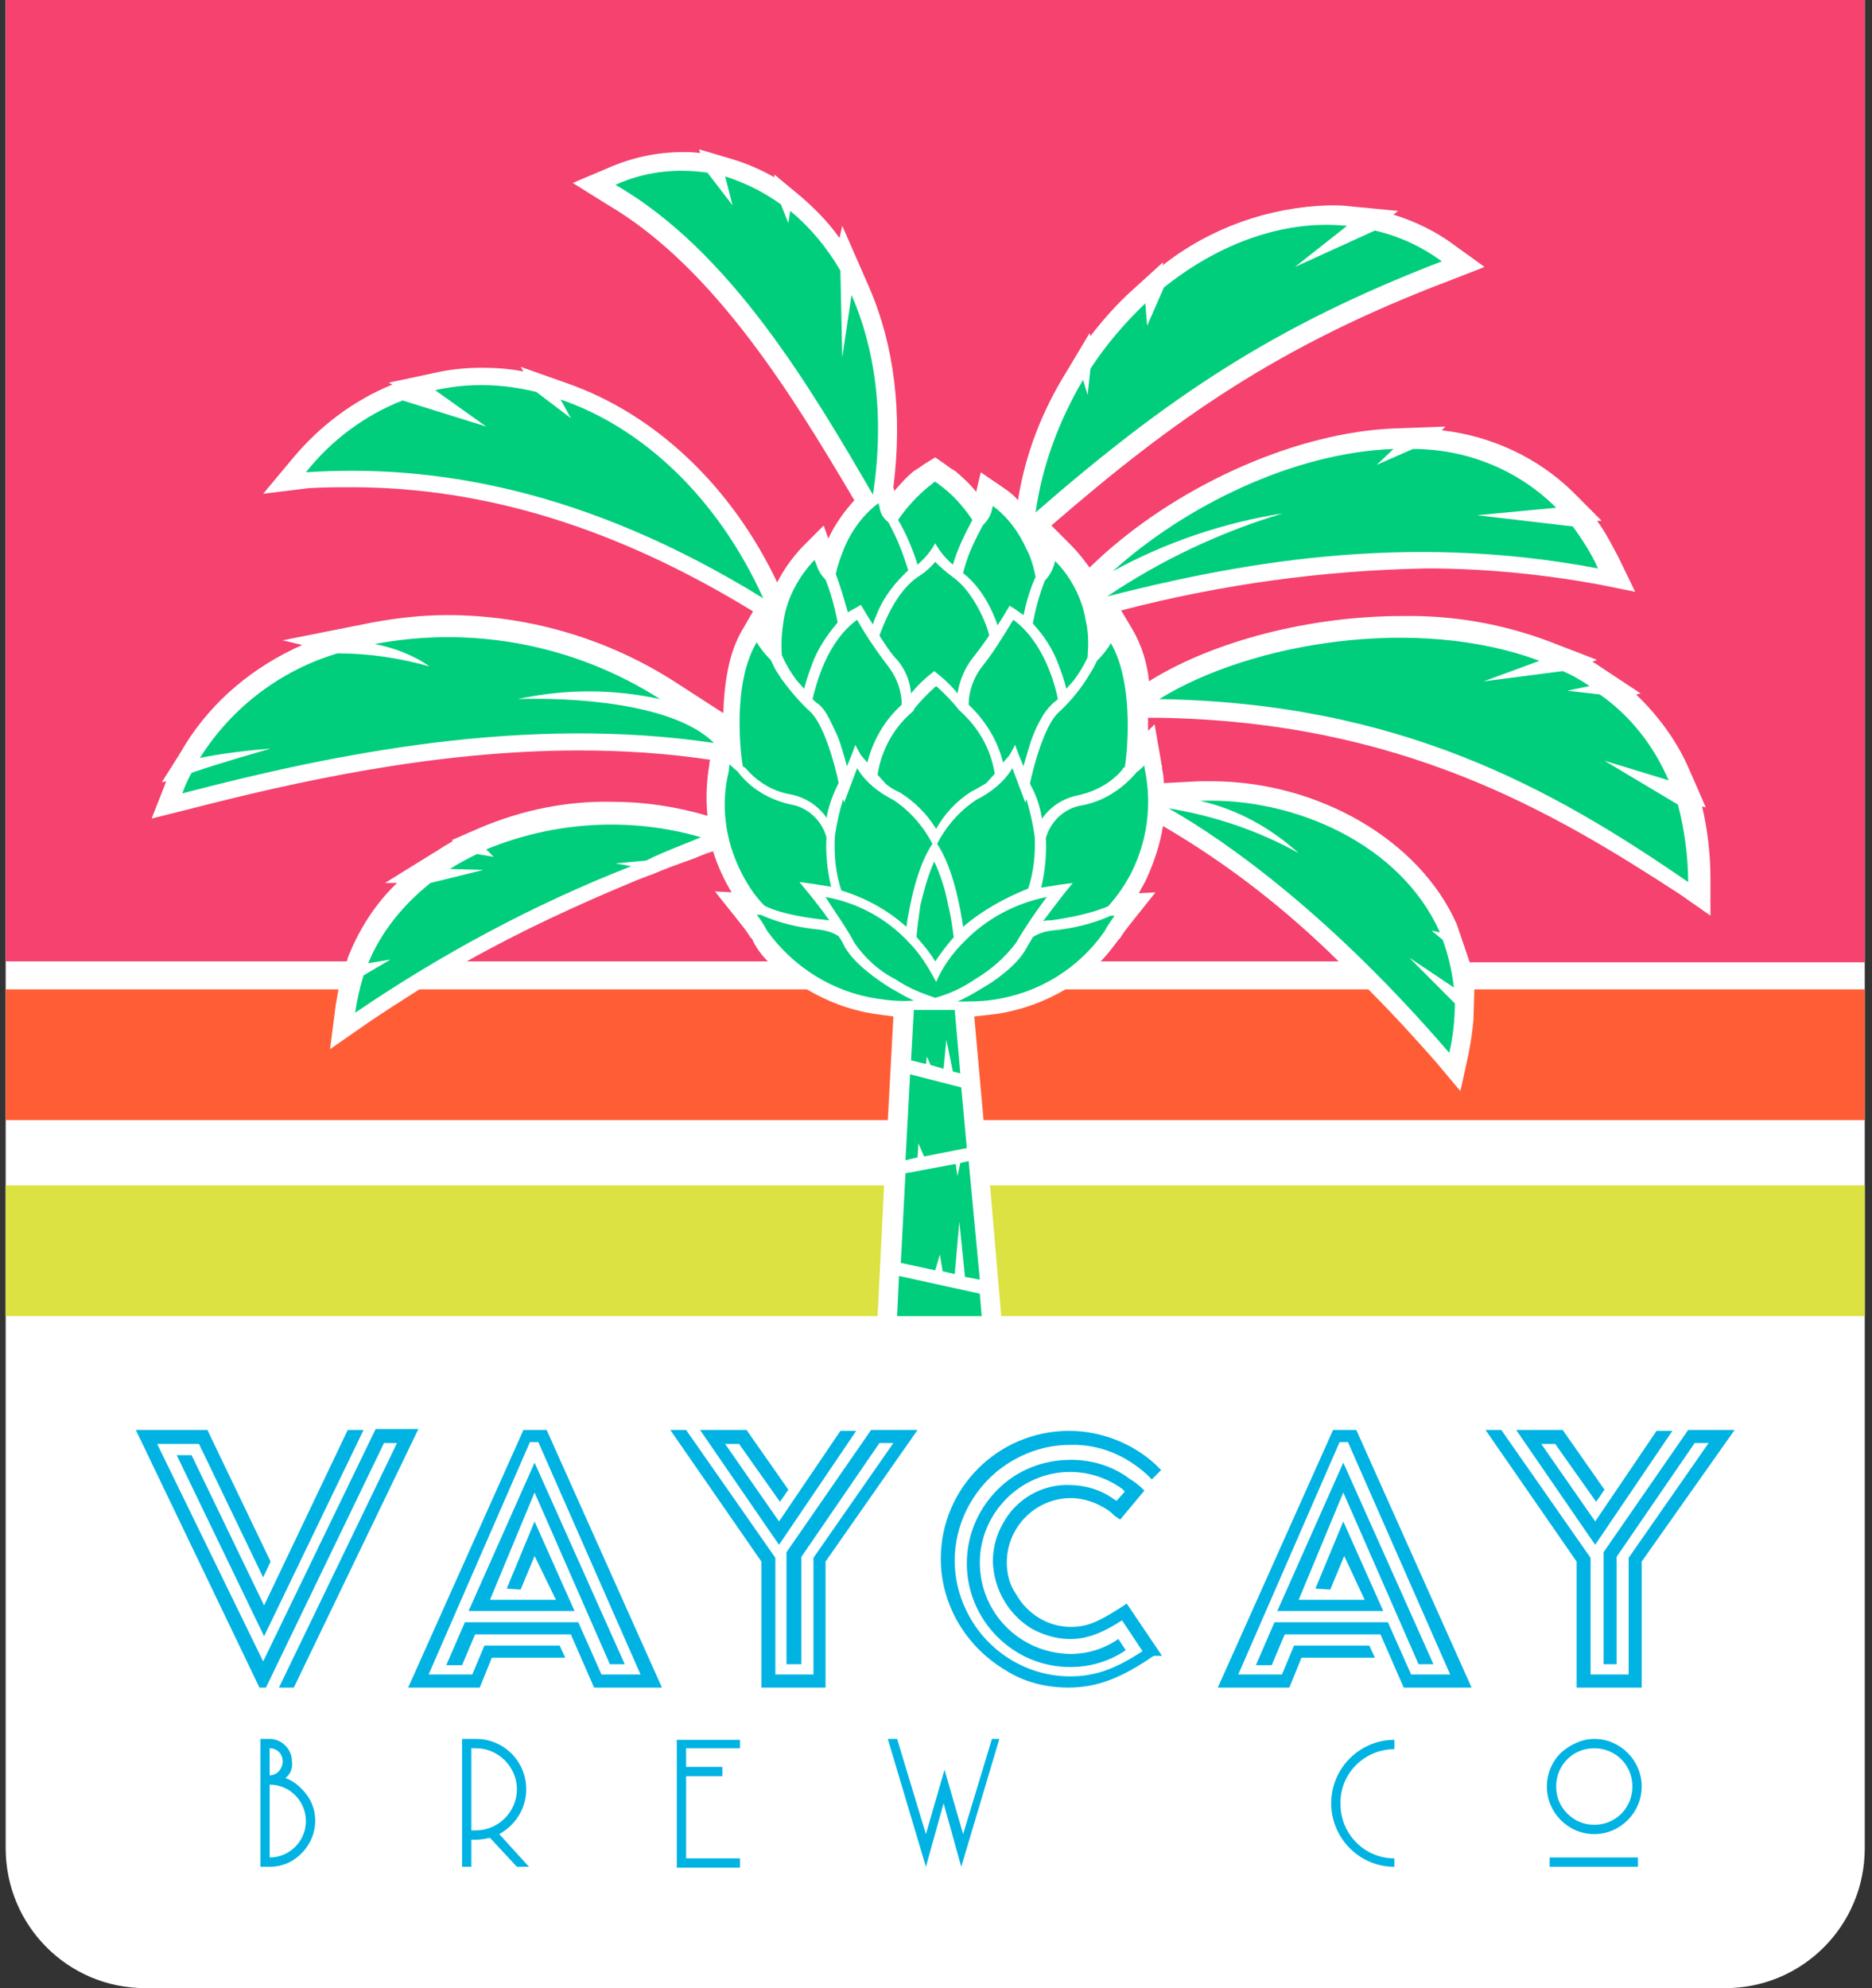
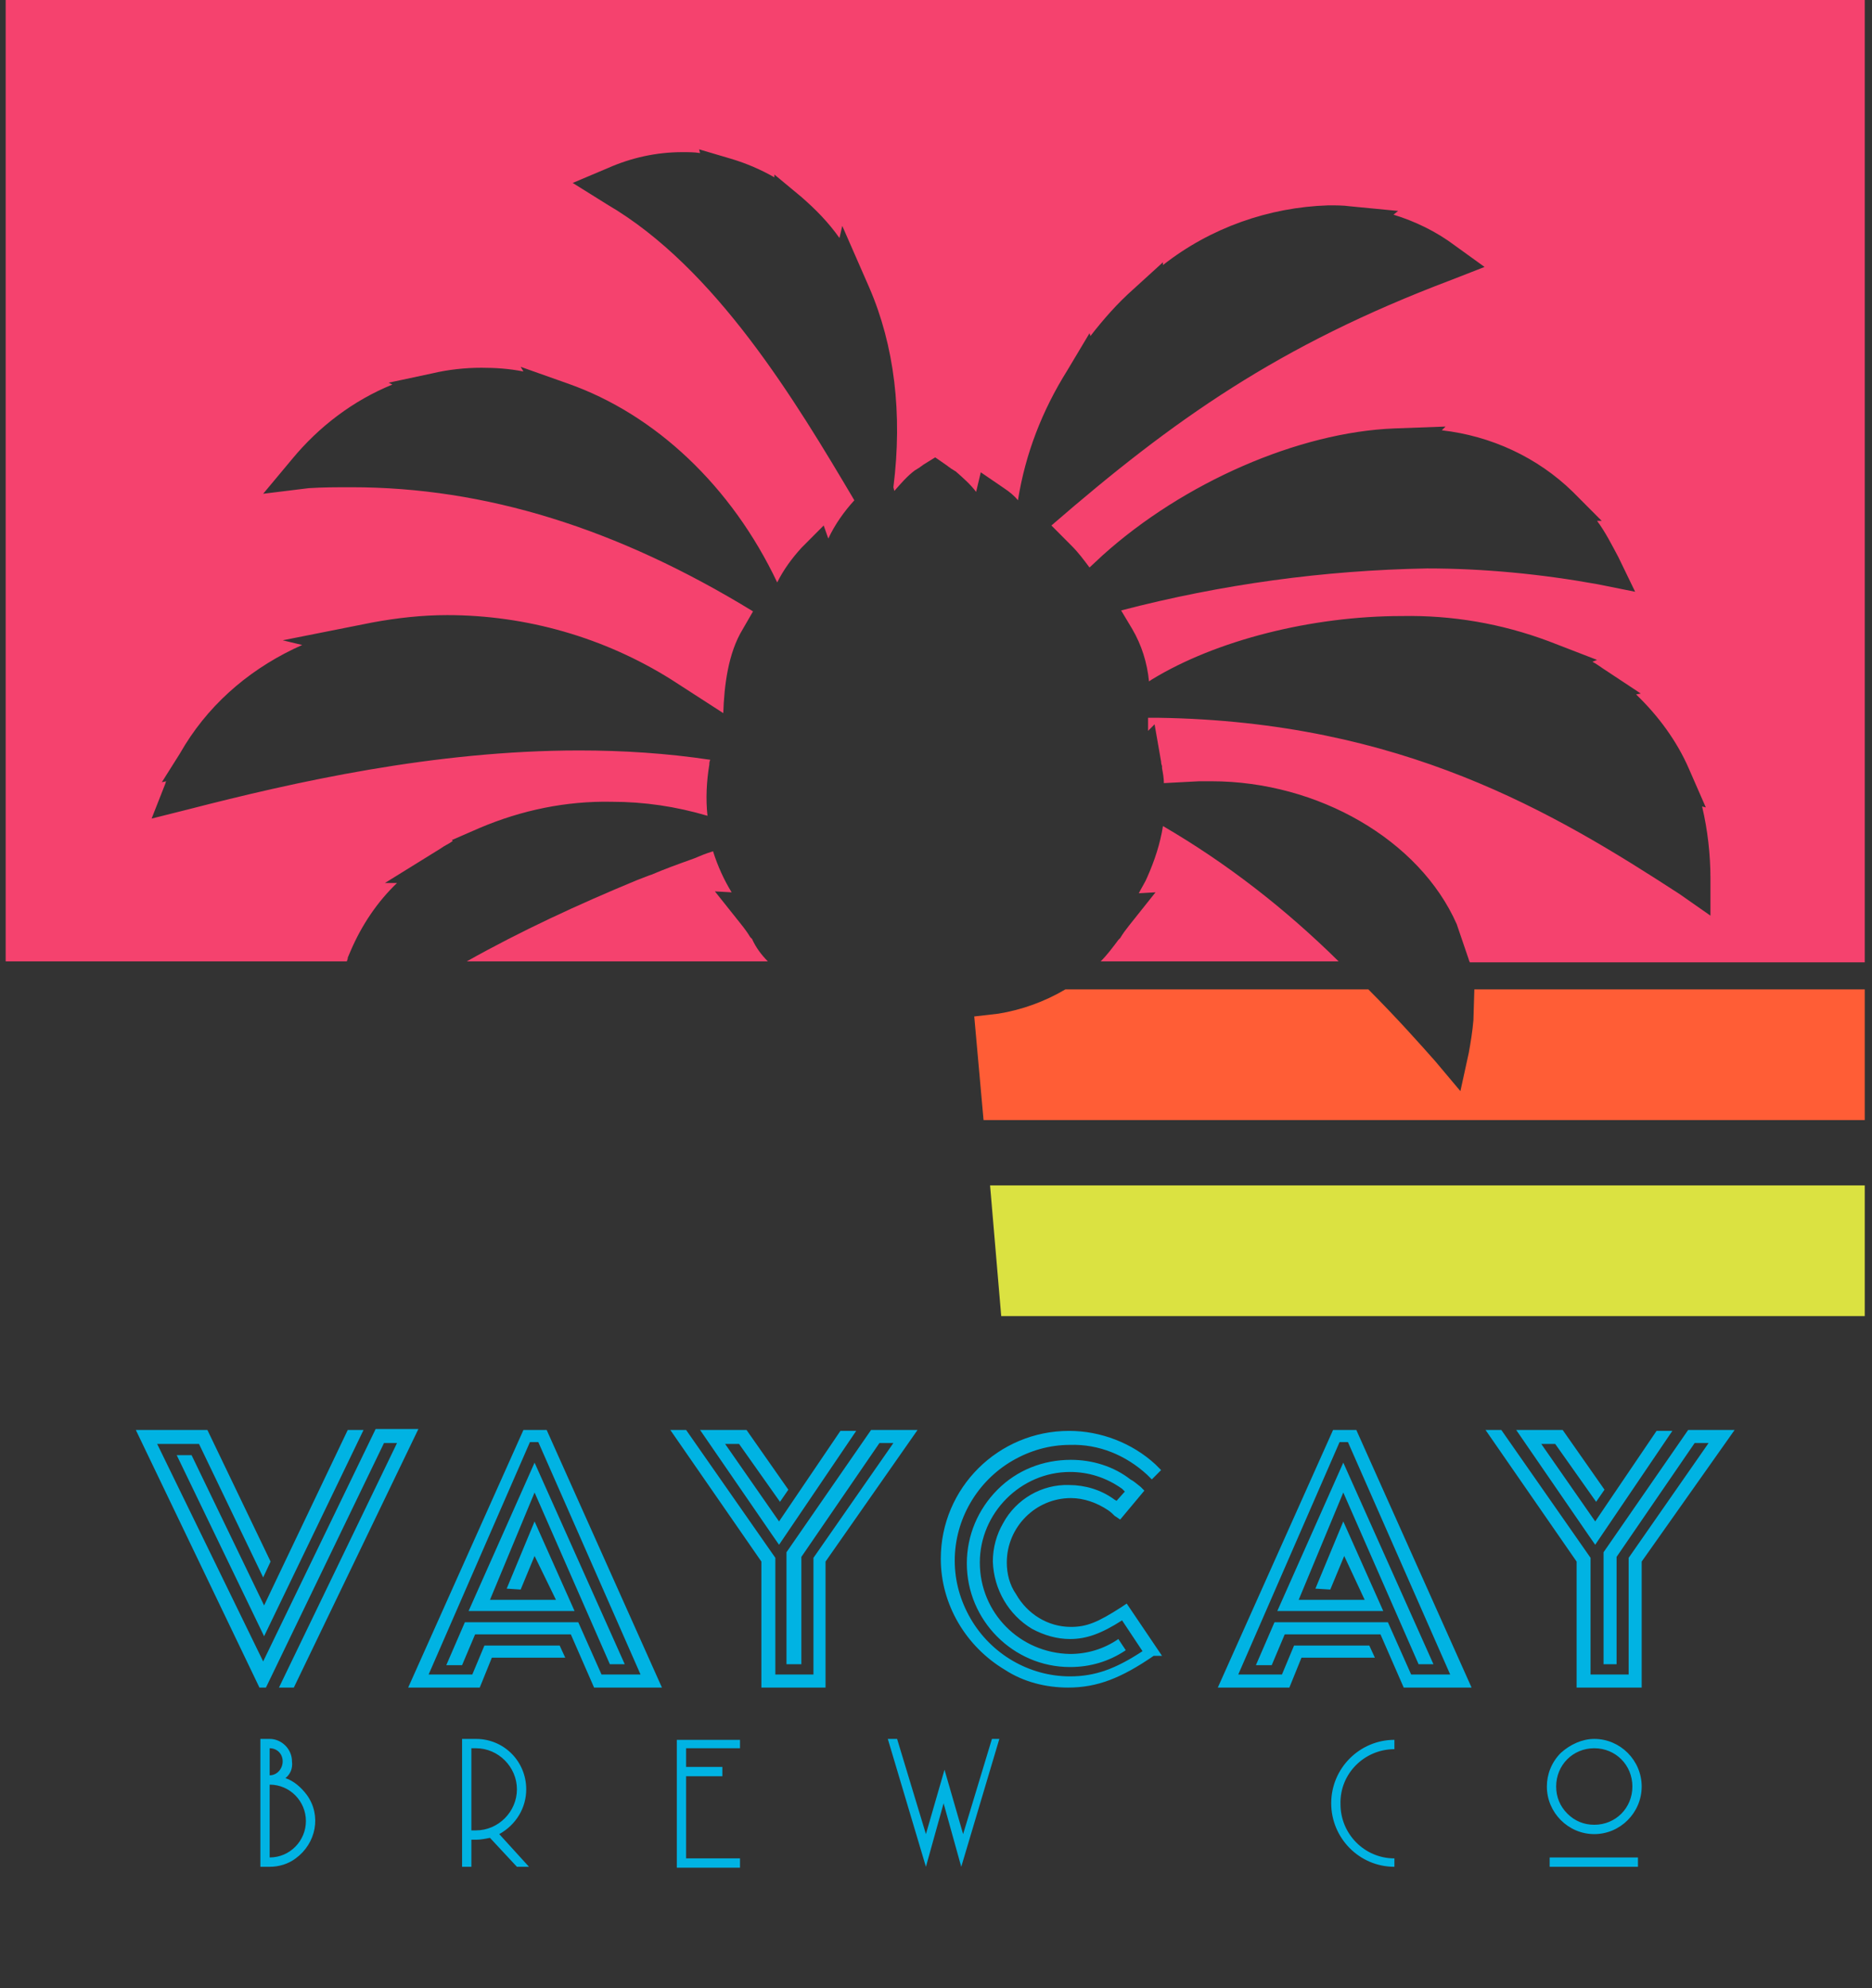
<svg xmlns="http://www.w3.org/2000/svg" width="145" height="154" viewBox="0 0 145 154" fill="none" role="presentation">
  <rect x="0" y="0" width="145" height="154" fill="#333333" stroke="none" />
-   <path d="M0.439 0H144.439V143.155C144.439 149.156 139.615 154 133.639 154H11.239C5.263 154 0.439 149.156 0.439 143.155V0Z" fill="white" />
  <path d="M36.15 74.47C40.398 72.084 44.79 70.059 49.326 68.18L50.262 67.818L50.478 67.746C51.486 67.312 52.494 66.95 53.502 66.589C53.934 66.444 54.366 66.227 54.798 66.083L55.23 65.938C55.59 67.095 56.094 68.18 56.67 69.12L55.374 69.047L57.39 71.578C57.678 71.939 57.894 72.228 58.11 72.59L58.182 72.662L58.254 72.734C58.542 73.385 58.974 73.964 59.478 74.47H36.15Z" fill="#F5426E" />
  <path d="M88.208 69.192L89.504 69.119L87.488 71.65C87.2 72.011 86.984 72.3 86.768 72.662L86.696 72.734L86.624 72.806C86.192 73.385 85.76 73.963 85.256 74.469H103.688C99.584 70.421 95.048 66.878 90.08 63.986C89.864 65.359 89.432 66.661 88.856 67.962C88.712 68.324 88.424 68.758 88.208 69.192Z" fill="#F5426E" />
  <path d="M144.439 0H0.439V74.469H26.863L26.936 74.253V74.18L27.151 73.674C28.015 71.65 29.239 69.842 30.752 68.396H29.816L34.136 65.721C34.423 65.504 34.783 65.36 35.072 65.143L34.999 65.07L37.16 64.13C40.4 62.757 43.855 62.034 47.383 62.106C49.904 62.106 52.352 62.468 54.8 63.191C54.656 61.889 54.727 60.516 54.944 59.214V59.142C54.944 59.142 54.944 58.997 55.016 58.853C51.632 58.346 48.248 58.13 44.864 58.13C33.632 58.13 22.759 60.588 14.623 62.684L11.743 63.407L12.823 60.66C12.823 60.588 12.823 60.588 12.896 60.516L12.536 60.588L13.903 58.419L14.335 57.696C16.495 54.225 19.663 51.623 23.407 49.96L21.895 49.598L28.808 48.224C30.752 47.863 32.696 47.646 34.639 47.646C40.76 47.646 46.807 49.381 51.992 52.635L56.023 55.238C56.096 53.141 56.383 50.61 57.535 48.73L58.328 47.357C47.816 40.922 37.592 37.741 27.224 37.741C26.143 37.741 24.991 37.741 23.912 37.813L20.384 38.247L22.616 35.572C24.703 33.041 27.367 31.017 30.392 29.788L30.104 29.643L33.487 28.92C34.712 28.631 36.008 28.486 37.303 28.486C38.383 28.486 39.464 28.559 40.544 28.776L40.328 28.414L43.999 29.715C50.767 32.101 56.672 37.669 60.2 45.115C60.703 44.103 61.352 43.236 62.072 42.44L63.8 40.705L64.159 41.717C64.663 40.633 65.383 39.621 66.175 38.753C61.639 31.089 55.447 20.75 47.023 15.834L44.359 14.171L47.096 13.014C48.895 12.219 50.84 11.785 52.855 11.785C53.288 11.785 53.791 11.785 54.224 11.857L54.151 11.568L56.599 12.291C57.824 12.653 58.975 13.159 59.983 13.737V13.52L62.072 15.255C63.151 16.195 64.159 17.207 65.023 18.437L65.24 17.497L67.328 22.268C69.272 26.751 69.919 32.029 69.2 37.741L69.272 38.03C69.775 37.452 70.279 36.873 70.856 36.439C70.999 36.367 71.072 36.295 71.216 36.222C71.287 36.15 71.431 36.078 71.504 36.006L72.439 35.427L73.376 36.078C73.448 36.15 73.591 36.222 73.663 36.295C73.808 36.367 73.879 36.439 74.023 36.512C74.6 37.018 75.175 37.524 75.608 38.102L75.968 36.584L77.767 37.813C78.2 38.102 78.559 38.392 78.847 38.753C79.424 35.138 80.719 31.812 82.663 28.703L84.391 25.811L84.463 26.028C85.472 24.727 86.552 23.498 87.775 22.413L90.079 20.316V20.533C93.751 17.641 98.287 16.051 102.895 15.906C103.471 15.906 104.047 15.906 104.551 15.978L108.295 16.34L107.935 16.629C109.591 17.135 111.247 17.93 112.687 19.015L114.991 20.678L112.399 21.69C99.007 26.751 90.871 32.535 81.439 40.705L83.023 42.296C83.528 42.802 83.96 43.38 84.391 43.959L85.4 43.019C91.663 37.379 100.591 33.475 108.007 33.186L111.967 33.041L111.679 33.331C115.495 33.764 119.095 35.427 121.831 38.102L124.063 40.344H123.703C124.351 41.211 124.855 42.224 125.359 43.163L126.655 45.839L123.775 45.26C119.383 44.465 114.919 44.031 110.527 44.031C102.535 44.176 94.615 45.26 86.84 47.285L87.704 48.73C88.424 49.96 88.856 51.333 88.999 52.779L89.216 52.635C94.183 49.598 101.599 47.718 108.583 47.718C112.471 47.646 116.287 48.297 119.959 49.67L123.703 51.116L123.343 51.261C123.631 51.406 123.919 51.623 124.135 51.767L127.087 53.719L126.727 53.791C128.455 55.455 129.895 57.407 130.831 59.576L132.127 62.54L131.839 62.468C132.271 64.275 132.487 66.227 132.487 68.035V70.927L130.111 69.264C120.319 62.901 108.583 55.888 89.719 55.599H88.927V56.611L89.431 56.105L89.936 58.997C89.936 59.214 90.007 59.286 90.007 59.359V59.503C90.079 59.865 90.151 60.299 90.151 60.66L92.888 60.516H93.823C102.103 60.516 109.951 65.07 112.831 71.578L113.767 74.325C113.767 74.397 113.839 74.469 113.839 74.542H144.439" fill="#F5426E" />
-   <path d="M68.767 86.761H0.439V76.639H26.215C26.143 77.073 26.072 77.434 26 77.868L25.567 81.266L28.375 79.314C29.744 78.374 31.111 77.506 32.48 76.639H62.504C64.088 77.579 65.816 78.229 67.615 78.519L69.2 78.735L68.767 86.761Z" fill="#FF5D36" />
  <path d="M114.127 79.025C114.055 79.892 113.911 80.76 113.767 81.555L113.119 84.519L111.175 82.206C110.023 80.904 108.223 78.88 105.991 76.639H82.519C80.935 77.579 79.135 78.229 77.335 78.519L75.463 78.735L76.183 86.761H144.439V76.639H114.199L114.127 79.025Z" fill="#FF5D36" />
-   <path d="M74.599 71.794C74.383 70.276 73.807 67.167 72.583 65.36C73.303 63.986 74.311 62.829 75.607 61.962C76.759 61.383 77.767 60.588 78.415 59.503L79.423 62.178L79.495 61.889C79.783 62.829 79.999 63.769 80.143 64.781C80.215 66.155 80.071 67.529 79.639 68.83C77.839 69.553 76.111 70.493 74.599 71.794ZM82.015 51.55C82.231 52.129 82.447 52.707 82.591 53.358L83.167 52.707C83.599 52.129 83.959 51.55 84.247 50.9V50.827C84.319 49.887 84.319 49.02 84.103 48.08C83.815 46.345 82.951 44.682 81.727 43.453C81.727 43.525 81.655 43.67 81.655 43.742C81.511 44.176 81.295 44.609 80.935 44.971C80.503 46.056 80.215 47.14 79.999 48.297C80.863 49.237 81.583 50.321 82.015 51.55ZM83.743 62.395C82.447 62.612 81.367 63.624 81.007 64.926C81.079 66.227 80.935 67.529 80.647 68.758C81.079 68.686 81.583 68.613 82.015 68.541L83.095 68.396L82.447 69.192C82.447 69.192 81.655 70.204 80.791 71.361C81.007 71.288 81.223 71.288 81.439 71.288C84.463 70.855 85.615 70.276 85.831 70.204C86.551 69.409 87.199 68.469 87.703 67.456C88.855 65.07 89.215 62.395 88.711 59.793C88.711 59.72 88.639 59.576 88.639 59.286C88.423 59.503 88.207 59.72 88.063 59.793C86.911 61.166 85.399 62.106 83.743 62.395ZM86.047 70.927C84.607 71.578 83.023 71.939 81.439 72.084C80.935 72.156 80.431 72.301 79.999 72.59C79.855 72.879 79.639 73.168 79.495 73.457C78.775 74.831 76.831 76.132 76.039 76.566C75.463 76.928 74.815 77.289 74.167 77.579C75.103 77.579 76.039 77.579 76.975 77.434C80.431 76.928 83.527 75.048 85.543 72.156C85.759 71.722 86.047 71.361 86.335 70.927H86.047ZM82.015 55.165C80.935 56.105 80.071 59.286 79.783 60.66V60.733C80.287 61.6 80.575 62.54 80.719 63.48V63.408C81.367 62.468 82.375 61.817 83.527 61.6C84.823 61.311 86.047 60.66 86.911 59.648C86.983 59.503 87.055 59.431 87.127 59.431C87.271 58.636 87.919 53.069 86.047 49.815C85.759 50.321 85.399 50.755 84.967 51.189L84.751 51.623C84.607 51.912 84.319 52.346 84.103 52.707C83.527 53.575 82.807 54.442 82.015 55.165ZM75.247 61.311C75.679 61.094 76.039 60.877 76.399 60.66L77.047 59.937C76.759 58.057 75.823 56.395 74.383 55.093L74.239 54.948C73.735 54.298 73.087 53.647 72.511 53.141C71.863 53.719 71.287 54.298 70.783 54.948V55.021L70.639 55.165C69.199 56.395 68.263 58.13 67.975 60.01L68.623 60.733C68.983 61.022 69.343 61.239 69.703 61.383C70.855 62.106 71.791 63.046 72.511 64.203C73.159 63.046 74.095 62.034 75.247 61.311ZM73.879 44.754C73.375 44.393 72.871 43.959 72.439 43.525C72.007 44.031 71.575 44.393 70.999 44.754C69.271 45.983 68.335 48.658 68.119 49.237C68.551 49.887 68.983 50.61 69.559 51.189C70.135 51.912 70.495 52.779 70.567 53.719C71.071 53.069 71.719 52.49 72.367 51.984C73.015 52.49 73.663 53.069 74.167 53.719C74.311 52.779 74.671 51.912 75.175 51.189C75.679 50.538 76.183 49.887 76.615 49.237C76.543 48.658 75.535 45.983 73.879 44.754ZM76.903 47.502C77.047 47.863 77.191 48.152 77.263 48.441C77.695 47.791 77.983 47.285 77.983 47.285L78.199 46.923L78.559 47.14C78.775 47.285 79.063 47.502 79.279 47.646C79.495 46.634 79.783 45.622 80.215 44.682C80.071 43.959 79.855 43.163 79.495 42.513C78.919 41.211 78.055 40.054 76.903 39.187C76.903 39.259 76.831 39.404 76.831 39.476C76.759 39.91 76.471 40.344 76.183 40.633C76.111 40.705 76.039 40.85 75.967 40.995C75.391 42.079 74.887 43.163 74.599 44.393C75.535 45.116 76.327 46.2 76.903 47.502ZM66.175 73.024C66.967 74.18 68.047 75.193 69.343 75.843C70.279 76.494 71.359 76.928 72.439 77.289C73.519 77 74.599 76.494 75.535 75.843C76.759 75.12 77.839 74.18 78.703 73.024C79.423 71.794 80.215 70.638 81.079 69.481C78.559 69.987 76.327 71.216 74.599 73.024C73.735 73.891 73.015 74.903 72.511 76.06C71.935 74.976 71.287 73.891 70.423 73.024C68.695 71.144 66.391 69.915 63.943 69.481C64.663 70.638 65.527 71.794 66.175 73.024ZM80.647 55.671C80.863 55.238 81.151 54.876 81.511 54.515C81.655 54.37 81.799 54.298 81.943 54.153C81.727 53.069 80.863 49.743 78.487 48.008C77.695 49.309 76.903 50.61 75.967 51.767C75.391 52.562 75.031 53.575 75.031 54.587C76.327 55.816 77.263 57.334 77.695 59.07L78.199 58.491L78.631 57.696L78.703 57.913L78.919 58.491L79.279 59.359C79.423 58.78 79.639 58.13 79.855 57.407C80.071 56.828 80.287 56.25 80.647 55.671ZM70.999 72.59C71.503 73.168 72.007 73.747 72.439 74.47C72.871 73.819 73.375 73.168 73.879 72.59C73.807 72.228 73.735 71.288 73.447 70.132C73.231 68.975 72.871 67.818 72.367 66.733C71.863 67.818 71.575 68.975 71.287 70.132C71.143 71.216 70.999 72.156 70.999 72.59ZM65.167 68.975C67.039 69.553 68.767 70.493 70.207 71.794C70.423 70.276 70.999 67.167 72.223 65.36C71.503 63.986 70.495 62.829 69.199 61.962C68.047 61.383 67.039 60.588 66.391 59.503L65.383 62.178L65.311 61.889C65.023 62.829 64.807 63.769 64.663 64.781C64.591 66.3 64.735 67.673 65.167 68.975ZM60.631 50.9C60.919 51.55 61.279 52.129 61.711 52.707L62.287 53.358C62.431 52.779 62.647 52.129 62.863 51.55C63.295 50.321 64.015 49.237 64.879 48.224C64.663 47.068 64.375 45.983 63.943 44.899C63.583 44.537 63.367 44.176 63.223 43.67C63.151 43.597 63.151 43.453 63.079 43.38C61.855 44.682 60.991 46.272 60.703 48.008C60.559 48.947 60.487 49.815 60.559 50.755L60.631 50.9ZM57.319 67.384C57.823 68.396 58.399 69.336 59.191 70.132C59.407 70.276 60.559 70.855 63.583 71.216C63.799 71.216 64.015 71.288 64.231 71.288C63.367 70.059 62.575 69.119 62.575 69.119L61.927 68.324L63.007 68.469C63.439 68.541 63.943 68.613 64.375 68.686C64.087 67.456 63.943 66.155 64.015 64.854C63.655 63.552 62.575 62.54 61.279 62.323C59.623 61.962 58.111 61.094 57.103 59.72C56.959 59.648 56.743 59.431 56.527 59.214C56.455 59.431 56.455 59.648 56.455 59.72C55.807 62.323 56.167 64.998 57.319 67.384ZM70.783 77.506C70.135 77.217 69.559 76.856 68.911 76.494C68.119 75.988 66.247 74.759 65.455 73.385C65.311 73.096 65.167 72.807 64.951 72.517C64.519 72.228 64.015 72.084 63.511 72.011C61.927 71.867 60.343 71.505 58.903 70.855H58.615C58.903 71.216 59.191 71.65 59.407 72.084C61.423 74.903 64.519 76.856 67.975 77.362C68.911 77.506 69.847 77.579 70.783 77.506ZM72.439 42.079C72.799 42.73 73.231 43.236 73.807 43.742C74.167 42.513 74.743 41.356 75.319 40.271C74.671 39.331 73.951 38.464 73.015 37.741C72.943 37.669 72.799 37.596 72.727 37.524C72.655 37.452 72.511 37.379 72.439 37.307C72.295 37.379 72.223 37.452 72.151 37.524C72.079 37.596 71.935 37.669 71.863 37.741C70.999 38.464 70.207 39.331 69.559 40.271C70.207 41.356 70.711 42.585 71.071 43.742C71.647 43.236 72.079 42.73 72.439 42.079ZM57.823 59.576C58.687 60.588 59.911 61.311 61.207 61.528C62.359 61.745 63.367 62.395 64.015 63.335V63.408C64.159 62.468 64.519 61.528 64.951 60.66V60.588C64.663 59.214 63.799 56.033 62.719 55.093C61.927 54.37 61.207 53.502 60.559 52.635C60.343 52.273 60.055 51.912 59.911 51.55L59.695 51.117C59.263 50.683 58.903 50.249 58.615 49.743C56.671 52.996 57.391 58.563 57.535 59.359C57.679 59.431 57.751 59.503 57.823 59.576ZM66.319 47.068L66.679 46.851L66.895 47.212C66.895 47.212 67.183 47.718 67.615 48.369C67.687 48.08 67.831 47.791 67.975 47.429C68.479 46.2 69.343 45.116 70.351 44.176C69.991 43.019 69.559 41.862 68.983 40.778C68.911 40.633 68.839 40.488 68.767 40.416C68.407 40.127 68.191 39.765 68.119 39.259C68.119 39.187 68.047 39.042 68.047 38.97C66.895 39.838 66.031 40.995 65.455 42.296C65.167 43.019 64.879 43.742 64.735 44.465C65.095 45.405 65.383 46.417 65.671 47.429C65.815 47.357 66.031 47.212 66.319 47.068ZM62.935 54.153C63.079 54.298 63.223 54.442 63.367 54.515C63.727 54.804 64.015 55.238 64.231 55.671C64.519 56.25 64.807 56.828 65.023 57.407C65.239 58.057 65.455 58.78 65.599 59.359L65.959 58.491L66.175 57.913L66.247 57.696L66.679 58.491L67.183 59.07C67.615 57.334 68.551 55.744 69.847 54.587C69.847 53.575 69.487 52.562 68.911 51.767C67.975 50.538 67.111 49.309 66.391 48.008C64.015 49.743 63.223 52.996 62.935 54.153ZM76.039 101.944L75.895 100.209L69.631 98.835L69.487 101.944H76.039ZM72.439 98.401L72.799 97.172L73.015 98.473L73.951 98.69L74.311 94.641L74.743 98.907L75.895 99.124L75.031 89.942L74.383 90.087L74.167 91.099L74.023 90.159L70.135 90.882L69.775 97.823L72.439 98.401ZM71.071 89.653L71.143 88.568L71.575 89.58L74.887 88.93L74.455 84.23L70.495 83.218L70.135 89.87L71.071 89.653ZM71.719 82.423L71.791 81.844L72.079 82.495L73.087 82.784L73.303 80.543L73.807 83.001L74.383 83.146L73.951 78.229H70.783L70.567 82.133L71.719 82.423ZM80.215 39.693C90.511 30.728 98.719 25.233 111.679 20.244C110.095 19.087 108.367 18.292 106.495 17.858L100.303 20.678L104.335 17.497C99.439 16.991 94.399 18.87 90.151 22.269L88.855 25.233L88.711 23.498C87.127 25.016 85.687 26.679 84.463 28.559L84.247 30.583L83.887 29.426C82.015 32.608 80.719 36.078 80.215 39.693ZM54.295 64.854C48.823 63.263 42.919 63.624 37.663 65.793L38.239 66.372L36.943 66.155C36.223 66.516 35.503 66.878 34.855 67.312L37.447 67.384L33.343 68.396C31.255 70.059 29.527 72.156 28.519 74.614L30.247 74.325L28.159 75.554C27.871 76.494 27.655 77.434 27.511 78.446C34.207 73.891 41.335 70.059 48.895 67.095L47.671 66.878L50.047 66.661C51.487 65.938 52.927 65.432 54.295 64.854ZM55.303 57.551C52.207 54.442 44.215 54.008 40.111 54.153C43.711 53.358 47.527 53.358 51.127 54.153C44.575 49.96 36.655 48.441 29.023 49.887C30.535 50.177 32.047 50.755 33.271 51.623C30.967 50.972 28.591 50.61 26.143 50.61C21.751 51.912 17.935 54.804 15.487 58.708C17.287 58.347 19.159 58.13 20.959 57.985C19.519 58.419 17.359 58.997 14.839 59.865C14.551 60.371 14.335 60.877 14.119 61.456C25.999 58.347 40.687 55.382 55.303 57.551ZM67.615 38.319C68.551 32.174 67.759 26.968 65.959 22.847L65.239 27.691L65.095 20.967C64.087 19.232 62.791 17.641 61.207 16.34L61.063 17.28L60.487 15.834C59.191 14.894 57.751 14.171 56.167 13.665L56.743 15.906L54.799 13.376C52.351 13.014 49.903 13.303 47.671 14.316C56.599 19.449 62.863 30.149 67.615 38.319ZM86.191 44.248C90.295 42.007 94.759 40.488 99.367 39.765C94.543 41.211 89.935 43.38 85.759 46.2C95.407 43.742 108.583 41.139 123.775 44.031C123.271 42.874 122.551 41.79 121.831 40.778L114.415 39.91L120.535 39.331C117.583 36.367 113.551 34.777 109.447 34.777L106.639 36.006L107.935 34.777C100.159 35.066 91.807 39.187 86.191 44.248ZM89.791 54.153C108.367 54.442 120.175 61.022 130.759 68.324C130.759 66.3 130.471 64.275 129.967 62.323L124.279 58.925L129.247 60.443C128.095 57.768 126.295 55.455 123.919 53.792L121.399 53.502L123.127 53.141C122.479 52.707 121.759 52.273 121.039 51.984L114.919 52.779L119.239 51.189C109.807 47.646 96.919 49.743 89.791 54.153ZM92.959 62.034C95.839 62.685 98.431 64.131 100.591 66.083C97.495 64.347 94.039 63.191 90.511 62.612C95.119 65.215 103.183 70.999 112.255 81.555C112.543 80.326 112.687 79.025 112.687 77.723L109.159 74.18L112.615 76.494C112.471 75.265 112.183 73.963 111.751 72.807L110.887 72.084L111.535 72.228C108.511 65.432 100.303 61.745 92.959 62.034ZM59.119 46.345C55.591 38.536 49.759 33.114 43.423 30.945L44.215 32.391L41.551 30.366C38.959 29.716 36.295 29.643 33.703 30.222L37.663 33.041L31.183 31.017C28.231 32.174 25.639 34.126 23.695 36.584C33.487 35.933 45.295 37.813 59.119 46.345Z" fill="#00CE7D" />
  <path d="M22.759 130.719H21.608L30.752 111.776H29.744L20.599 130.719H20.096L10.52 110.764H16.064L20.959 120.959L20.384 122.188L15.415 111.849H12.175L20.384 128.695L29.096 110.692H32.407L22.759 130.719ZM26.936 110.764H28.16L20.456 126.743L13.688 112.716H14.839L20.456 124.357L26.936 110.764ZM49.615 129.707L41.696 111.704H41.047L33.2 129.707H36.584L37.52 127.466H43.352L43.783 128.406H38.096L37.16 130.719H31.616L40.544 110.764H42.343L51.272 130.719H46.016L44.215 126.598H36.8L35.791 128.984H34.568L36.008 125.658H44.791L46.592 129.707H49.615ZM39.248 123.055L41.407 117.85L44.504 124.79H36.295L41.407 113.295L48.392 128.912H47.239L41.407 115.608L37.952 123.923H43.063L41.407 120.525L40.328 123.128L39.248 123.055ZM63.944 120.959V130.719H58.975V120.959L51.919 110.764H53.144L60.056 120.669V129.707H63.008V120.669L69.2 111.776H68.12L62.072 120.597V128.912H60.919V120.236L67.472 110.764H71.072L63.944 120.959ZM54.224 110.764H57.824L61.063 115.391L60.416 116.331L57.248 111.849H56.167L60.343 117.85L65.096 110.836H66.32L60.343 119.657L59.84 118.934L54.224 110.764ZM89.359 128.261C86.84 129.996 84.968 130.719 82.736 130.719C81.007 130.719 79.279 130.285 77.84 129.345C74.816 127.538 72.871 124.284 72.871 120.742C72.871 115.247 77.335 110.836 82.808 110.836C85.255 110.836 87.704 111.776 89.504 113.439L89.936 113.873L89.216 114.596L88.999 114.379L88.856 114.235C87.2 112.716 85.112 111.849 82.879 111.921C81.296 111.921 79.784 112.355 78.415 113.15C75.68 114.741 73.951 117.705 73.951 120.886C73.951 122.477 74.383 123.995 75.175 125.369C76.76 128.116 79.712 129.852 82.879 129.852C84.823 129.852 86.407 129.273 88.496 127.899L86.912 125.513C85.328 126.526 84.175 126.959 82.879 126.959C81.871 126.959 80.864 126.67 79.927 126.164C78.127 125.08 76.975 123.128 76.903 120.959C76.903 119.874 77.192 118.862 77.695 117.994C78.704 116.114 80.719 114.958 82.808 115.03C84.031 115.03 85.255 115.391 86.263 116.114C86.335 116.187 86.407 116.187 86.48 116.259L87.127 115.536L86.912 115.319C85.688 114.452 84.32 114.018 82.879 114.018C79.064 114.018 75.895 117.199 75.895 121.031C75.895 124.935 78.992 128.044 82.879 128.116C84.175 128.116 85.472 127.755 86.624 126.959L87.2 127.827C85.903 128.695 84.463 129.129 82.879 129.129C78.487 129.129 74.888 125.513 74.888 121.103C74.888 118.934 75.751 116.91 77.263 115.391C78.775 113.873 80.791 113.078 82.951 113.078C84.608 113.078 86.263 113.584 87.559 114.596C87.847 114.741 88.064 114.958 88.352 115.175L88.639 115.464L86.767 117.705L86.335 117.416C86.192 117.271 86.047 117.127 85.832 116.982C84.968 116.404 83.96 116.042 82.951 116.042C80.216 116.042 77.984 118.283 77.984 121.031C77.984 121.898 78.2 122.766 78.704 123.489C79.567 125.007 81.151 126.02 82.951 126.02C84.175 126.02 85.04 125.658 86.84 124.501L87.272 124.212L90.007 128.261H89.359ZM112.328 129.707L104.408 111.704H103.76L95.912 129.707H99.296L100.232 127.466H106.064L106.496 128.406H100.808L99.871 130.719H94.328L103.256 110.764H105.056L113.984 130.719H108.728L106.928 126.598H99.511L98.504 128.984H97.279L98.719 125.658H107.504L109.304 129.707H112.328ZM101.888 123.055L104.048 117.85L107.144 124.79H98.936L104.048 113.295L111.032 128.912H109.88L104.048 115.608L100.592 123.923H105.704L104.12 120.525L103.04 123.128L101.888 123.055ZM127.16 120.959V130.719H122.12V120.959L115.064 110.764H116.288L123.2 120.669V129.707H126.152V120.669L132.344 111.776H131.264L125.216 120.597V128.912H124.208V120.236L130.76 110.764H134.36L127.16 120.959ZM117.44 110.764H121.04L124.28 115.391L123.632 116.331L120.464 111.849H119.384L123.56 117.85L128.312 110.836H129.536L123.56 119.657L123.056 118.934L117.44 110.764ZM22.111 137.732C22.759 137.949 23.335 138.455 23.767 139.034C24.919 140.624 24.488 142.793 22.904 143.95C22.328 144.384 21.608 144.601 20.887 144.601H20.168V134.696H20.887C21.823 134.696 22.616 135.491 22.616 136.431C22.688 137.009 22.471 137.443 22.111 137.732ZM20.887 137.515C21.463 137.515 21.895 137.009 21.895 136.431C21.895 135.852 21.463 135.419 20.887 135.419V137.515ZM20.887 143.878C22.471 143.878 23.695 142.576 23.695 141.058C23.695 139.54 22.471 138.238 20.887 138.238V143.878ZM40.039 144.601L37.952 142.359C37.592 142.432 37.231 142.504 36.871 142.504H36.511V144.601H35.791V134.696H36.871C39.032 134.696 40.76 136.431 40.76 138.6C40.76 140.046 39.968 141.347 38.672 142.07L40.975 144.601H40.039ZM36.871 141.781C38.599 141.781 40.039 140.335 40.039 138.6C40.039 136.865 38.599 135.419 36.871 135.419H36.511V141.781H36.871ZM57.319 134.696V135.419H53.144V136.865H55.952V137.588H53.144V143.95H57.319V144.673H52.423V134.768H57.319V134.696ZM77.407 134.696L74.456 144.601L73.088 139.684L71.719 144.601L68.767 134.696H69.487L71.719 142.07L73.159 137.082L74.6 142.07L76.832 134.696H77.407ZM108.008 144.601C105.272 144.601 103.112 142.359 103.112 139.684C103.112 136.937 105.344 134.768 108.008 134.768V135.491C105.704 135.491 103.76 137.371 103.832 139.757C103.832 142.07 105.704 143.95 108.008 143.95V144.601ZM123.488 134.696C125.504 134.696 127.16 136.359 127.16 138.383C127.16 140.407 125.504 142.07 123.488 142.07C121.472 142.07 119.816 140.407 119.816 138.383C119.816 137.443 120.176 136.503 120.896 135.78C121.616 135.129 122.552 134.696 123.488 134.696ZM123.488 141.347C125.144 141.347 126.44 140.046 126.44 138.383C126.44 136.72 125.144 135.419 123.488 135.419C121.832 135.419 120.536 136.72 120.536 138.383C120.536 139.178 120.824 139.901 121.4 140.48C121.976 141.058 122.696 141.347 123.488 141.347ZM126.872 143.878H120.032V144.601H126.872V143.878Z" fill="#00B3E3" />
-   <path d="M67.975 101.944H0.439V91.822H68.48L67.975 101.944Z" fill="#DBE241" />
  <path d="M144.439 101.944H77.552L76.688 91.822H144.439V101.944Z" fill="#DBE241" />
</svg>